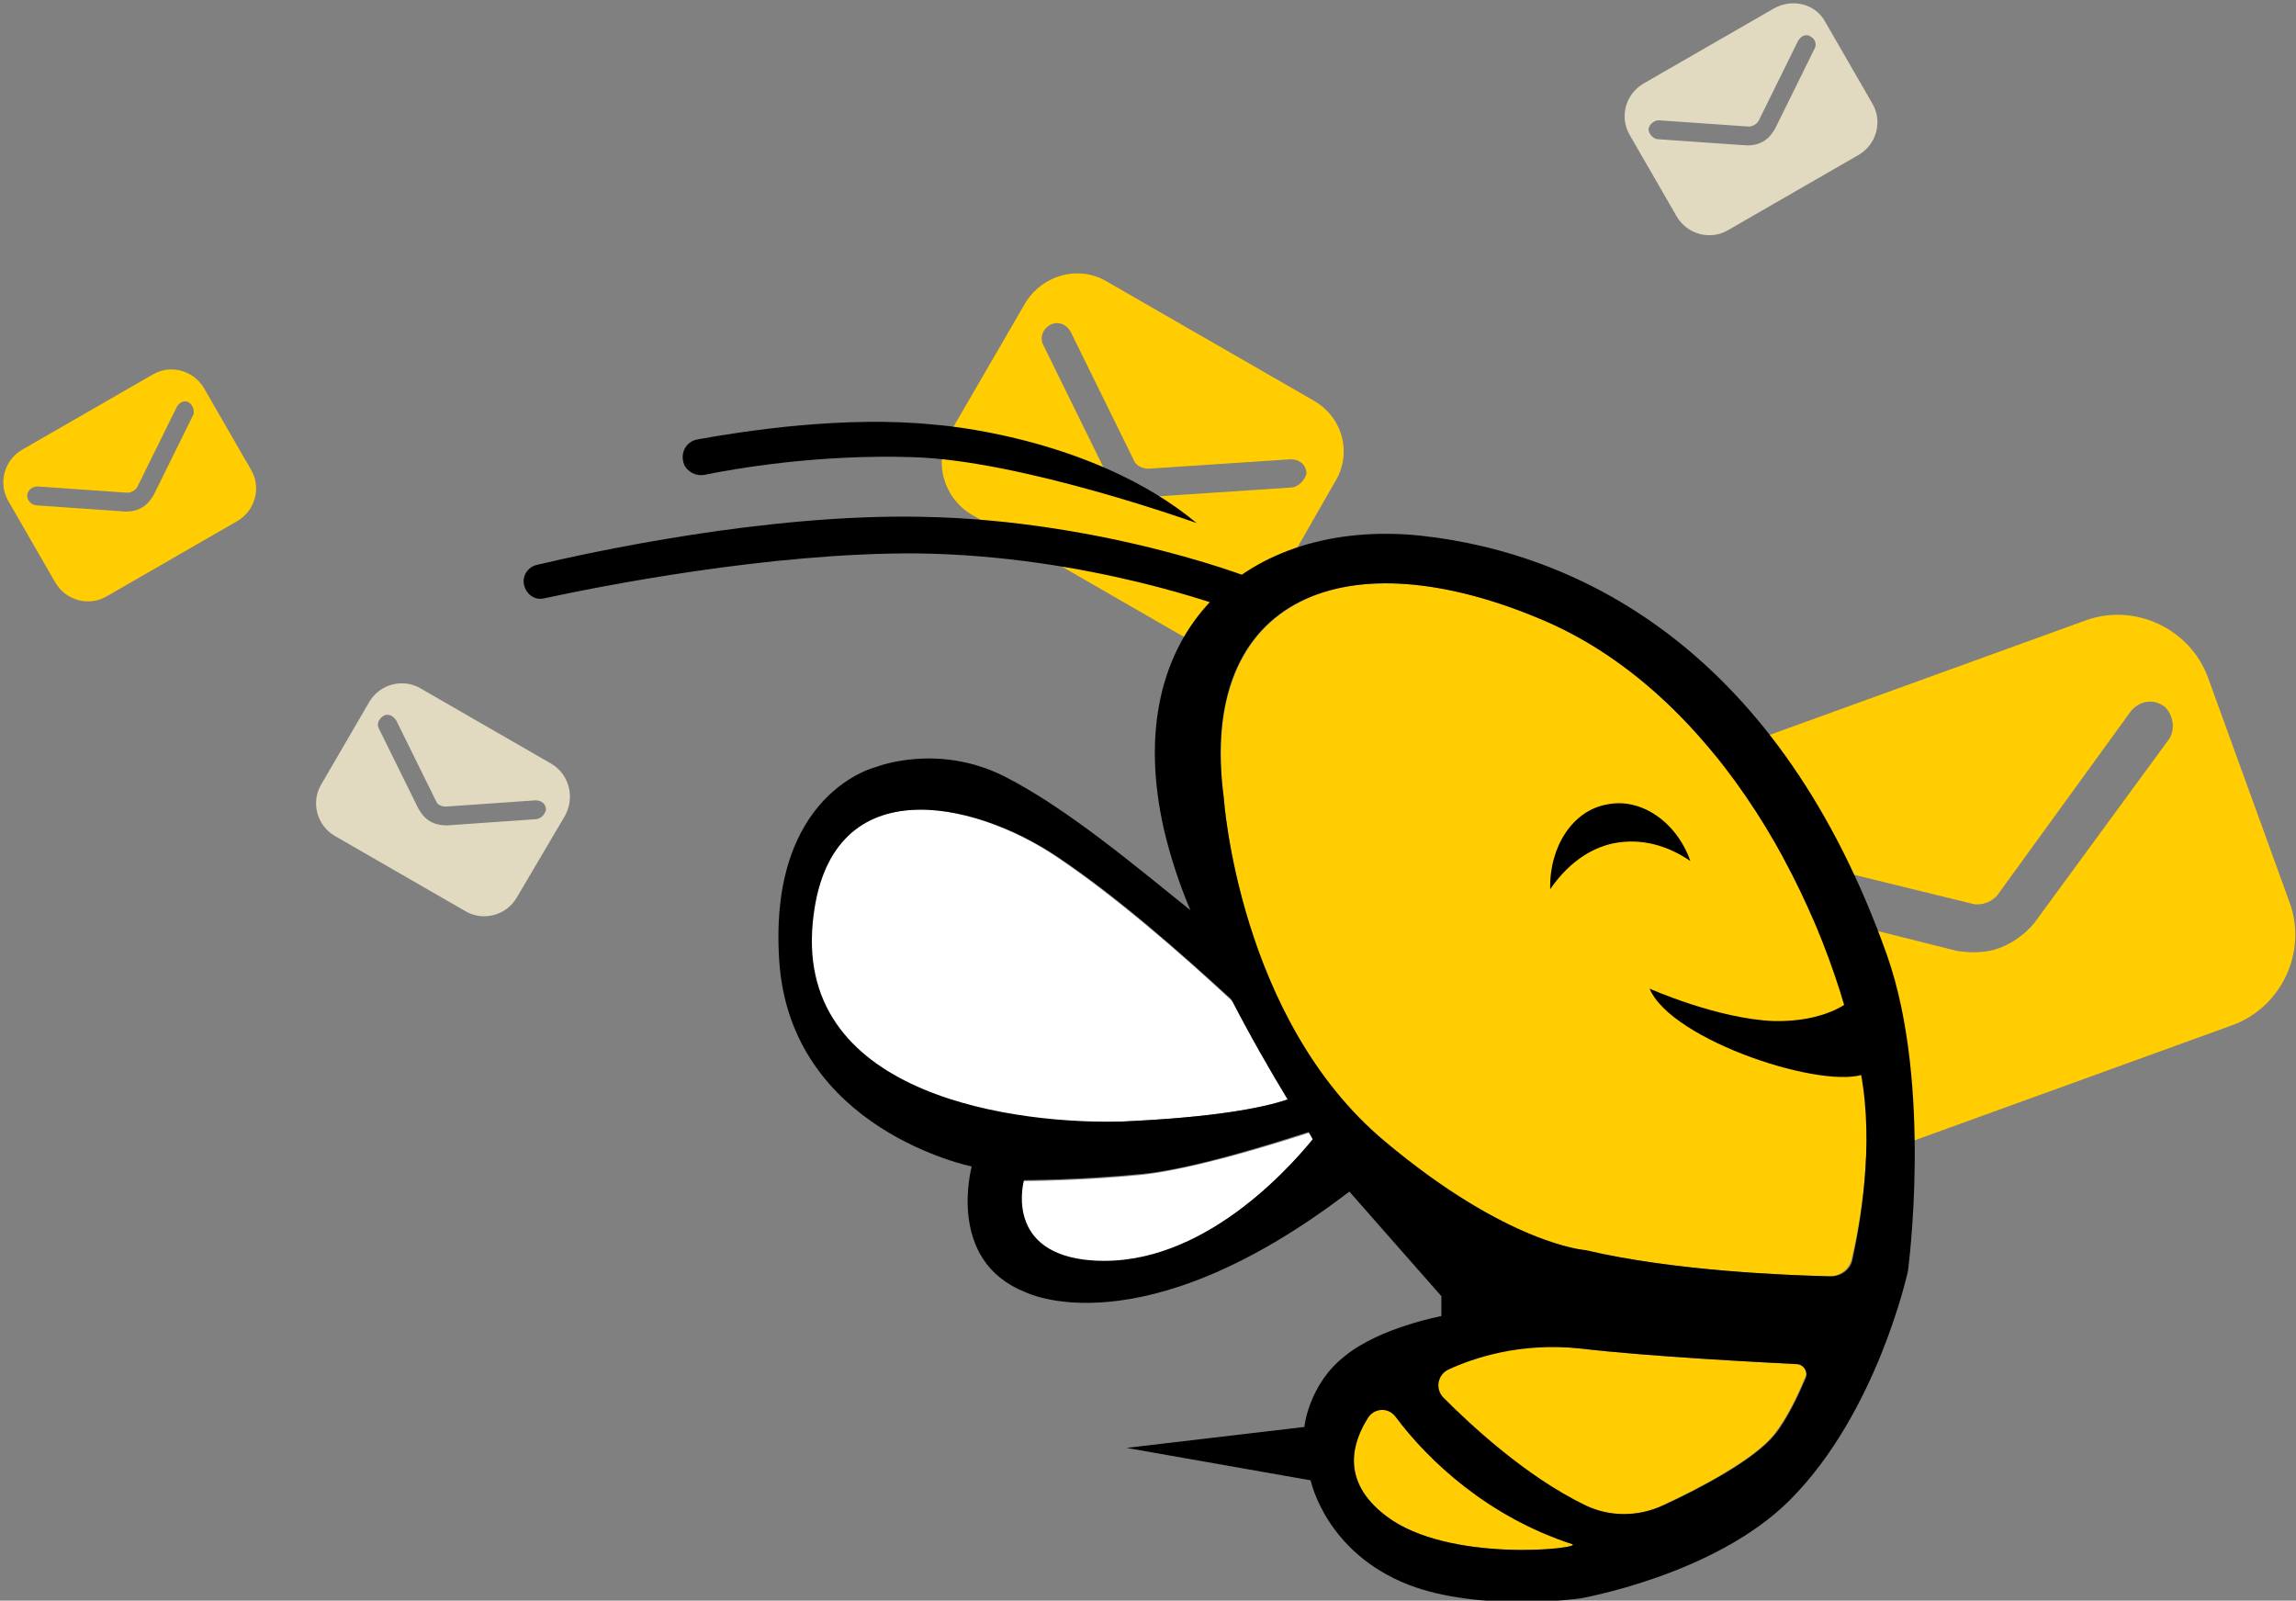
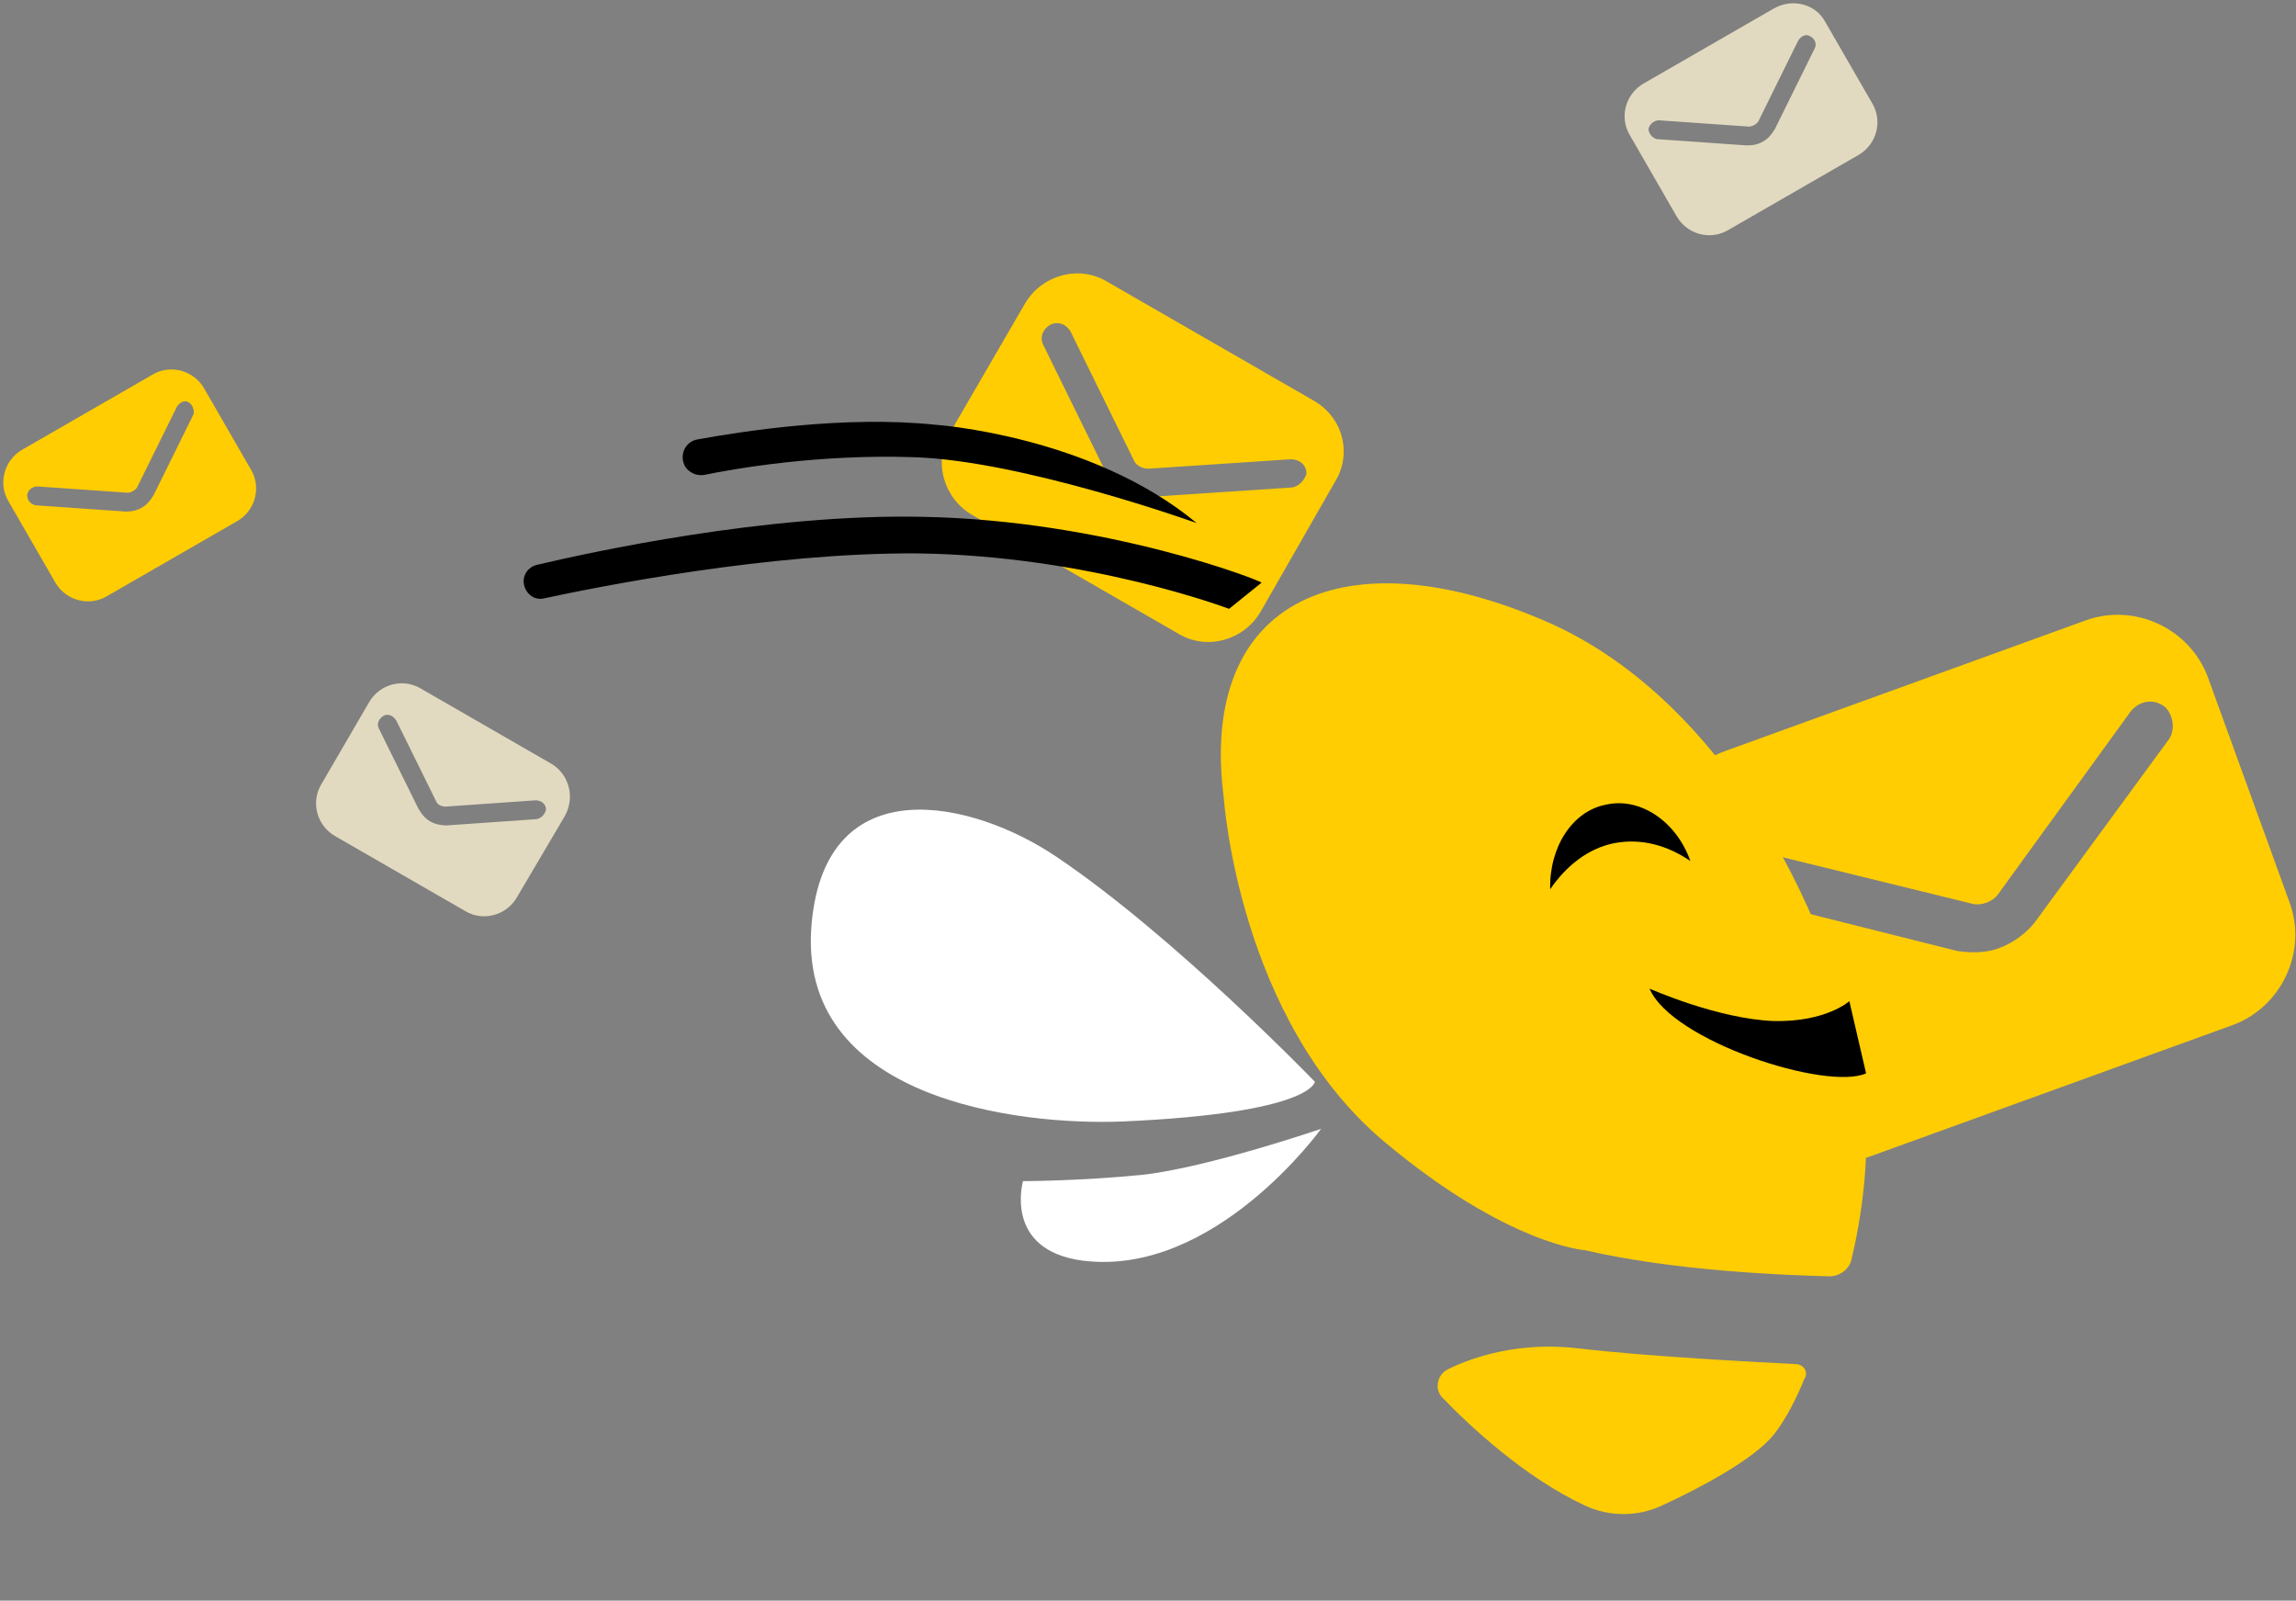
<svg xmlns="http://www.w3.org/2000/svg" version="1.1" id="Layer_1" x="0px" y="0px" viewBox="0 0 219.5 153" style="enable-background:new 0 0 219.5 153;" xml:space="preserve">
  <rect x="0" y="0" width="219.5" height="153" fill="#808080" stroke="none" />
  <style type="text/css">
	.st0{fill:#FFCD02;}
	.st1{fill:#E2DAC0;}
	.st2{fill-rule:evenodd;clip-rule:evenodd;fill:#FFCD02;}
	.st3{fill-rule:evenodd;clip-rule:evenodd;fill:#FFFFFF;}
	.st4{fill-rule:evenodd;clip-rule:evenodd;}
</style>
  <g>
    <path class="st0" d="M125.6,38.3l-19.8-11.4c-2.7-1.6-6.2-0.6-7.8,2.1l-7.2,12.4c-1.6,2.7-0.6,6.2,2.1,7.8l19.8,11.4   c2.7,1.6,6.2,0.6,7.8-2.1l7.1-12.4C129.3,43.4,128.4,39.9,125.6,38.3L125.6,38.3z M123.5,46.6l-13.6,0.9c-0.8,0-1.7-0.2-2.5-0.6   c-0.7-0.4-1.3-1.1-1.7-1.8l-6-12.2c-0.3-0.7,0-1.5,0.8-1.9c0.7-0.3,1.5,0,1.9,0.8l6,12.2c0.2,0.5,0.8,0.8,1.4,0.8l13.6-0.9   c0.8,0,1.5,0.5,1.5,1.4C124.7,45.9,124.2,46.5,123.5,46.6z M14.6,35.8L2.1,43c-1.7,1-2.3,3.2-1.3,4.9l4.5,7.8   c1,1.7,3.2,2.3,4.9,1.3l12.5-7.2c1.7-1,2.3-3.2,1.3-4.9l-4.5-7.8C18.5,35.4,16.3,34.8,14.6,35.8z M18.5,39.6l-3.8,7.7   c-0.3,0.5-0.6,0.9-1.1,1.2c-0.5,0.3-1,0.4-1.6,0.4l-8.6-0.6c-0.5-0.1-0.8-0.5-0.8-1c0.1-0.5,0.5-0.8,1-0.8l8.6,0.6   c0.3,0,0.7-0.2,0.9-0.5l3.8-7.7c0.3-0.5,0.8-0.7,1.2-0.4C18.4,38.7,18.6,39.2,18.5,39.6L18.5,39.6z" />
    <path class="st1" d="M52.7,73l-12.5-7.2c-1.7-1-3.9-0.4-4.9,1.3L30.7,75c-1,1.7-0.4,3.9,1.3,4.9l12.5,7.2c1.7,1,3.9,0.4,4.9-1.3   L54,78C55,76.2,54.4,74,52.7,73L52.7,73z M51.3,78.3l-8.6,0.6c-0.5,0-1.1-0.1-1.6-0.4c-0.5-0.3-0.8-0.7-1.1-1.2l-3.8-7.7   c-0.2-0.4,0-0.9,0.5-1.2c0.4-0.2,0.9,0,1.2,0.5l3.8,7.7c0.1,0.3,0.5,0.5,0.9,0.5l8.6-0.6c0.5,0,1,0.3,1,0.9   C52.1,77.8,51.8,78.2,51.3,78.3L51.3,78.3z M169.6,0.8L157.1,8c-1.7,1-2.3,3.2-1.3,4.9l4.5,7.8c1,1.7,3.2,2.3,4.9,1.3l12.5-7.2   c1.7-1,2.3-3.2,1.3-4.9l-4.5-7.8C173.6,0.4,171.4-0.2,169.6,0.8L169.6,0.8z M173.5,4.6l-3.8,7.7c-0.3,0.5-0.6,0.9-1.1,1.2   c-0.5,0.3-1,0.4-1.6,0.4l-8.6-0.6c-0.4-0.1-0.8-0.5-0.8-1c0.1-0.4,0.5-0.8,1-0.8l8.6,0.6c0.3,0,0.7-0.2,0.9-0.5l3.8-7.7   c0.3-0.5,0.8-0.7,1.2-0.4C173.5,3.7,173.7,4.2,173.5,4.6L173.5,4.6z" />
    <path class="st0" d="M199.4,59.3l-34.5,12.5c-4.7,1.7-7.2,7-5.5,11.7l7.8,21.5c1.7,4.7,7,7.2,11.7,5.5l34.5-12.5   c4.7-1.7,7.2-7,5.5-11.7l-7.8-21.5C209.4,60.1,204.1,57.6,199.4,59.3L199.4,59.3z M207.4,70.6l-12.9,17.6c-0.8,1-2,1.9-3.3,2.4   c-1.3,0.5-2.7,0.5-4.1,0.3L166,85.6c-1.1-0.3-1.8-1.5-1.5-2.9c0.3-1.1,1.5-1.8,2.9-1.5l21.2,5.2c0.8,0.2,1.9-0.2,2.4-0.9L203.7,68   c0.8-1,2.2-1.3,3.3-0.4C207.7,68.3,208,69.6,207.4,70.6L207.4,70.6z" />
  </g>
  <g>
    <g id="Shape_2_57_">
      <g>
        <path class="st2" d="M177.9,102.6c-3.1-16.3-13.7-36.1-30.1-43.2c-19.1-8.3-33.3-2.3-30.8,16.9c0,0,1.4,21.1,15.3,32.8     c11.8,9.9,19.2,10.4,19.2,10.4c8.6,2,19.3,2.4,23.4,2.5c1,0,1.9-0.7,2.1-1.6C177.8,117.1,179.2,109.6,177.9,102.6z" />
      </g>
    </g>
    <g id="Shape_3_57_">
      <g>
        <path class="st2" d="M171.8,130.4c-3.7-0.2-13.9-0.7-20.8-1.5c-5.7-0.7-10.2,0.8-12.6,2c-1,0.5-1.3,1.9-0.5,2.7     c2.5,2.6,7.8,7.6,13.6,10.3c2.3,1.1,5.1,1.1,7.4,0c3.5-1.6,8.8-4.4,10.7-6.8c1.2-1.5,2.3-3.8,2.9-5.3     C172.9,131.2,172.5,130.5,171.8,130.4z" />
      </g>
    </g>
    <g id="Shape_4_57_">
      <g>
-         <path class="st2" d="M150.3,147.6c-7.9-2.6-13.7-7.9-16.9-12.2c-0.7-0.9-2-0.9-2.6,0.1c-1.4,2.2-2.8,5.9,1.7,9.4     C138.5,149.5,151.5,148,150.3,147.6z" />
-       </g>
+         </g>
    </g>
    <g id="Shape_7_57_">
      <g>
        <path class="st3" d="M107.3,107.2c18.2-0.8,18.4-3.8,18.4-3.8S112.3,89.5,101,81.9c-8-5.4-22-8.6-23.4,6.3     C76,105.1,97.4,107.6,107.3,107.2z M109.2,112.3c-6.1,0.6-11.4,0.6-11.4,0.6s-1.9,6.6,5.7,7.6c12.6,1.6,22.8-12.6,22.8-12.6     S115.5,111.6,109.2,112.3z" />
      </g>
    </g>
    <g>
      <g>
        <path class="st4" d="M89.4,40.6c-8.6-0.9-18.3,0.6-22.7,1.4c-1.2,0.2-1.8,1.5-1.2,2.6c0.4,0.6,1.1,0.9,1.8,0.8     c2.9-0.6,10.9-2,20-1.7C97.7,44,114.4,50,114.4,50C104.3,41.6,89.4,40.6,89.4,40.6z" />
        <path class="st4" d="M88.1,49.4c-14.9-0.3-31.7,3.4-36.8,4.6c-0.8,0.2-1.4,1-1.2,1.9c0.2,0.9,1,1.5,1.9,1.3     c5.1-1.1,21.5-4.4,35.7-4.3c16.4,0.2,29.8,5.3,29.8,5.3l3.1-2.5C120.8,55.6,105.8,49.7,88.1,49.4z" />
        <path class="st4" d="M176.8,95.7c0,0-2.2,2-7.2,1.9c-5.4-0.2-11.9-3.1-11.9-3.1c2.1,5,16.9,9.8,20.7,8.1L176.8,95.7z" />
        <path d="M153.6,76.9c-3.3,0.6-5.5,4.1-5.4,8.1c1.5-2.2,3.6-3.9,6.1-4.4c2.6-0.5,5.1,0.2,7.3,1.7     C160.3,78.6,156.9,76.2,153.6,76.9z" />
      </g>
-       <path class="st4" d="M180.4,91.3c-10.2-28.7-28.9-38.4-44.6-40.1c-16.5-1.7-28.9,9.1-24.5,28.2c0.6,2.5,1.4,5,2.5,7.6    c-5-4-11.7-9.7-17.8-12.8c-6.4-3.2-12.2-0.9-12.2-0.9s-10.4,2.4-9.3,18.6c1.1,16.1,18.4,19.6,18.4,19.6s-2.5,9,5.1,12    c0,0,11,5.7,31-9.6c0,0,0,0,0,0l8.8,10v1.9c0,0-5.9,1.1-9.2,3.8c-3.5,2.7-3.9,6.8-3.9,6.8l-17,2l17.6,3.1c0,0,1.4,6.9,9.4,10    c6.8,2.6,16.3,1.3,16.3,1.3s12.9-2.2,20.1-9.4c8.4-8.4,11.3-21.9,11.3-21.9S184.8,103.8,180.4,91.3z M77.7,88.2    c1.4-14.9,15.4-11.7,23.4-6.3c5.7,3.8,11.8,9.2,16.6,13.6c1.8,3.5,3.7,6.8,5.4,9.6c-2.4,0.8-7,1.7-15.7,2.1    C97.6,107.5,76.1,105,77.7,88.2z M103.6,120.4c-7.6-1-5.7-7.6-5.7-7.6s5.3,0,11.4-0.6c4.9-0.5,12.7-3,15.8-4    c0.1,0.2,0.3,0.5,0.4,0.7C122.8,112.2,114.1,121.7,103.6,120.4z M132.5,144.9c-4.5-3.4-3.1-7.2-1.7-9.4c0.6-0.9,1.9-1,2.6-0.1    c3.2,4.3,8.9,9.6,16.9,12.2C151.5,148,138.5,149.5,132.5,144.9z M172.6,131.8c-0.6,1.4-1.7,3.8-2.9,5.3c-1.9,2.4-7.2,5.2-10.7,6.8    c-2.4,1.1-5.1,1.1-7.4,0c-5.8-2.8-11.1-7.8-13.6-10.3c-0.8-0.8-0.6-2.2,0.5-2.7c2.4-1.1,6.8-2.6,12.6-2c6.9,0.8,17.1,1.3,20.8,1.5    C172.5,130.5,172.9,131.2,172.6,131.8z M177.1,120.4c-0.2,1-1.1,1.6-2.1,1.6c-4.1-0.1-14.9-0.5-23.4-2.5c0,0-7.4-0.5-19.2-10.4    C118.4,97.4,117,76.3,117,76.3c-2.6-19.2,11.6-25.2,30.8-16.9c16.5,7.2,27,26.9,30.1,43.2C179.2,109.6,177.8,117.1,177.1,120.4z" />
    </g>
  </g>
</svg>